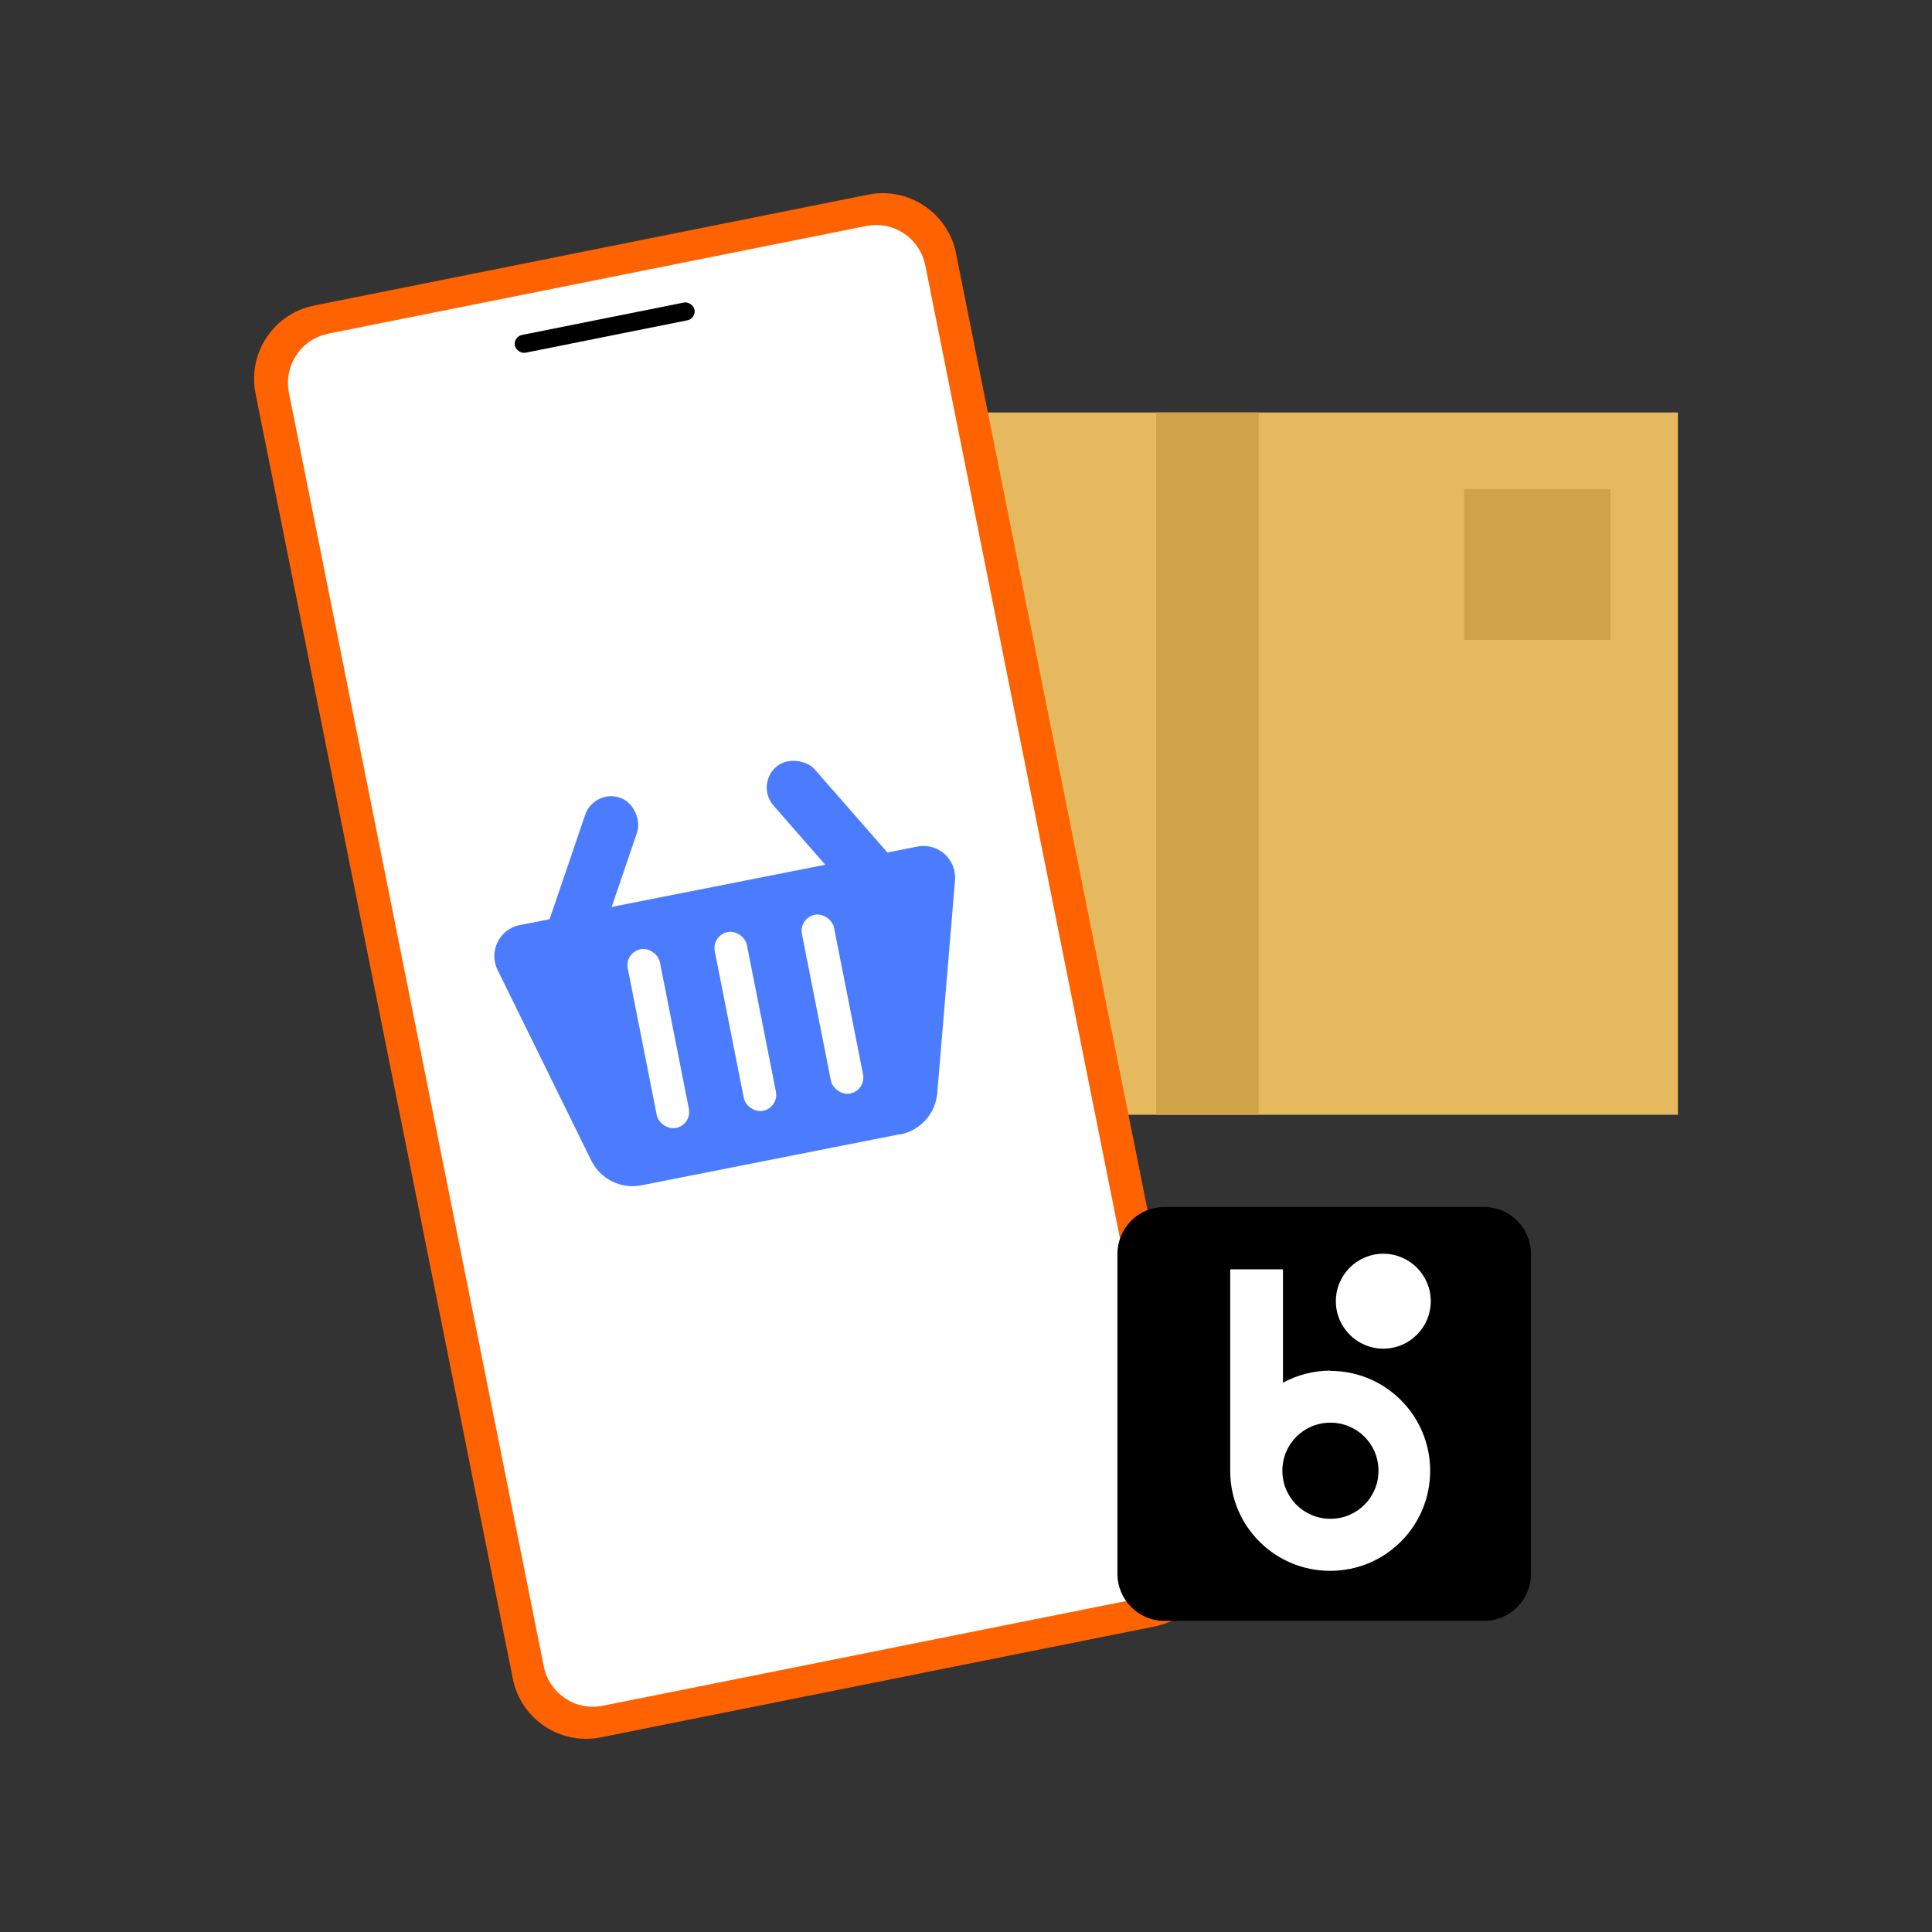
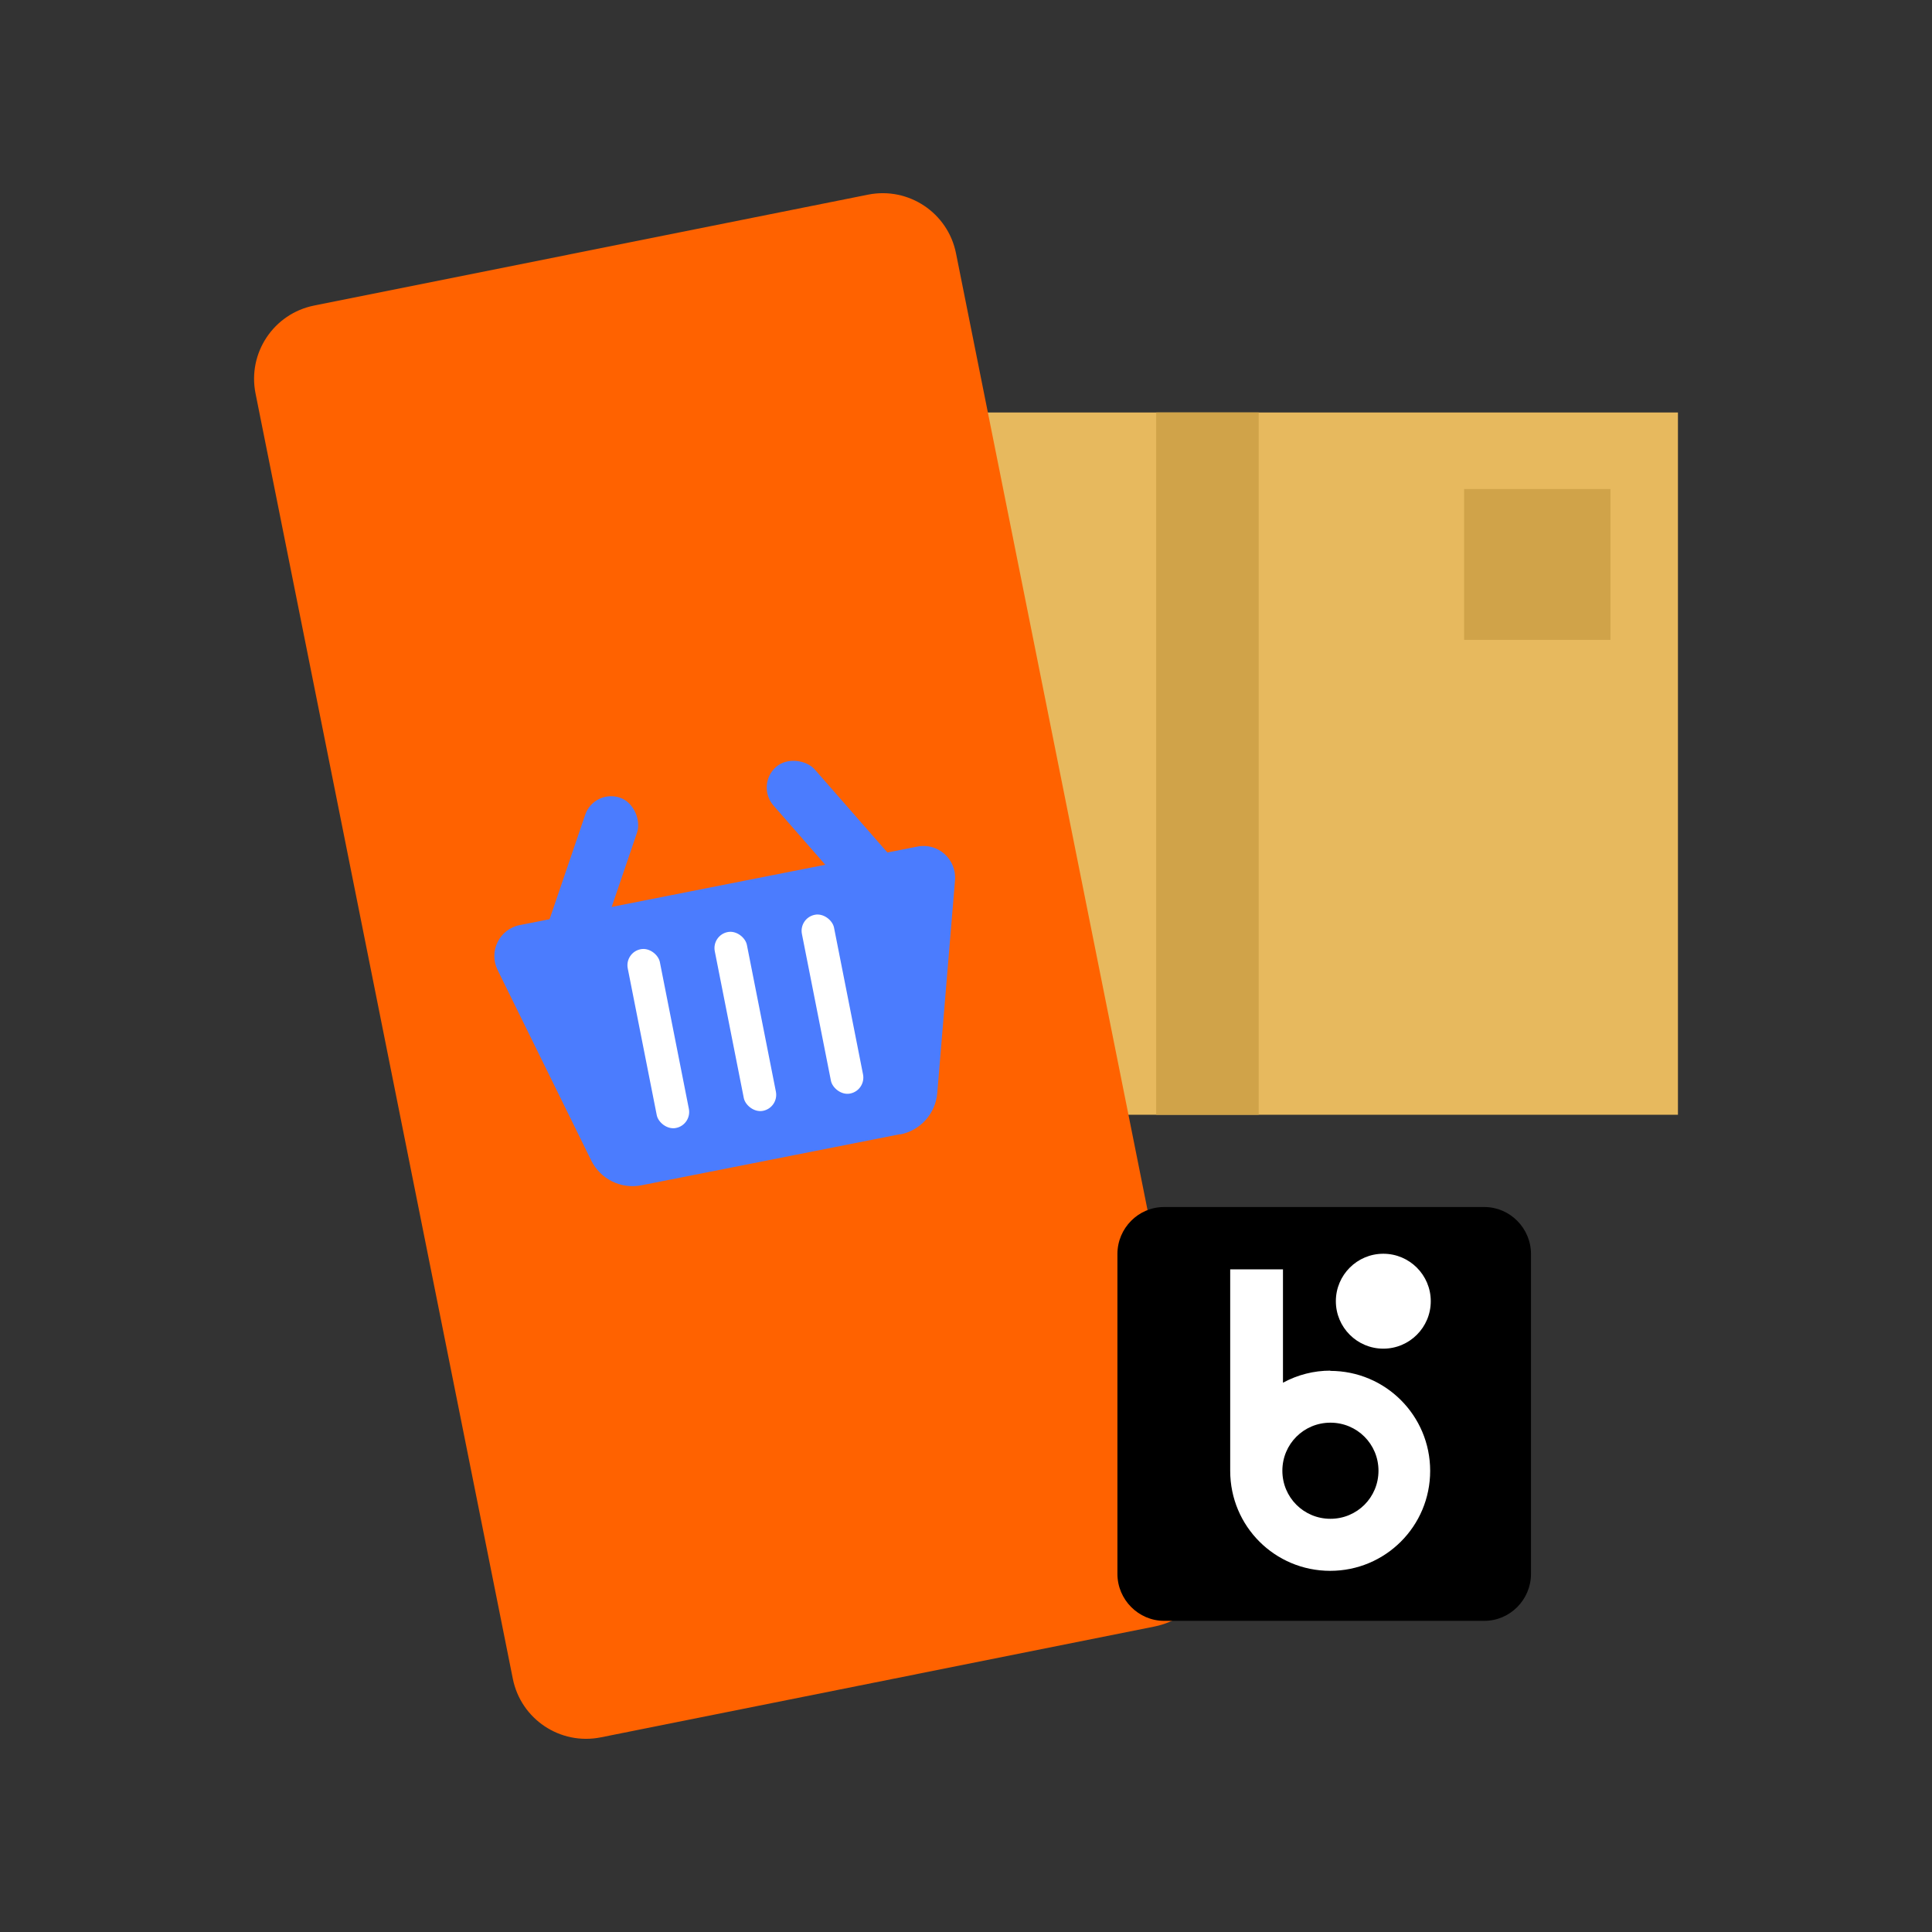
<svg xmlns="http://www.w3.org/2000/svg" id="Layer_1" data-name="Layer 1" viewBox="0 0 160 160">
  <rect x="0" y="0" width="160" height="160" fill="#333333" stroke="none" />
  <defs>
    <style>
      .cls-1 {
        fill: #4b7cfe;
      }

      .cls-2 {
        fill: #fff;
      }

      .cls-3 {
        fill: #d0a349;
      }

      .cls-4 {
        fill: #e7b95e;
      }

      .cls-5 {
        fill: #ff6200;
      }
    </style>
  </defs>
  <g>
    <rect class="cls-4" x="46.13" y="34.16" width="92.83" height="58.16" />
    <rect class="cls-3" x="95.75" y="34.16" width="8.49" height="58.16" />
    <rect class="cls-3" x="121.25" y="40.5" width="12.12" height="12.49" />
  </g>
  <g>
    <g>
      <path class="cls-5" d="M37.43,19.54h46.78c3.42,0,6.19,2.77,6.19,6.19v108.55c0,3.42-2.77,6.19-6.19,6.19h-46.78c-3.42,0-6.19-2.77-6.19-6.19V25.73c0-3.42,2.77-6.19,6.19-6.19Z" transform="translate(-14.52 13.49) rotate(-11.32)" />
-       <path class="cls-2" d="M27.15,27.64l44.62-8.93c2.24-.44,4.41,1.03,4.86,3.28l21.1,105.45c.45,2.27-.99,4.45-3.22,4.9l-44.62,8.93c-2.24.44-4.41-1.03-4.86-3.28L23.93,32.55c-.45-2.27.99-4.45,3.22-4.9h0Z" />
-       <rect x="42.49" y="26.39" width="15.17" height="1.5" rx=".75" ry=".75" transform="translate(-4.35 10.35) rotate(-11.32)" />
    </g>
    <g>
      <path class="cls-1" d="M74.54,93.93l-21.41,4.23c-1.7.34-3.41-.51-4.17-2.06l-7.75-15.77c-.76-1.54.15-3.39,1.84-3.72l32.92-6.5c1.71-.34,3.26,1.05,3.12,2.79l-1.47,17.62c-.14,1.7-1.39,3.1-3.07,3.43Z" />
      <g>
        <rect class="cls-2" x="67.58" y="75.62" width="2.71" height="15.09" rx="1.35" ry="1.35" transform="translate(-14.81 14.94) rotate(-11.18)" />
        <rect class="cls-2" x="53.16" y="78.47" width="2.71" height="15.09" rx="1.35" ry="1.35" transform="translate(-15.64 12.2) rotate(-11.18)" />
        <rect class="cls-2" x="60.37" y="77.05" width="2.71" height="15.09" rx="1.35" ry="1.35" transform="translate(-15.23 13.57) rotate(-11.18)" />
      </g>
      <g>
        <rect class="cls-1" x="46.72" y="65.68" width="4.54" height="14.65" rx="2.27" ry="2.27" transform="translate(71.8 157.9) rotate(-161.18)" />
        <rect class="cls-1" x="66.83" y="61.7" width="4.54" height="14.65" rx="2.27" ry="2.27" transform="translate(-28.36 62.57) rotate(-41.18)" />
      </g>
    </g>
  </g>
  <g>
    <path d="M122.93,99.96h-26.53c-2.12,0-3.86,1.75-3.86,3.89v26.49c0,2.14,1.75,3.89,3.86,3.89h26.53c2.12,0,3.86-1.75,3.86-3.89h0v-26.49c0-2.14-1.75-3.89-3.86-3.89Z" />
    <g>
      <circle class="cls-2" cx="114.56" cy="107.76" r="3.93" />
      <path class="cls-2" d="M110.18,113.51c-1.37,0-2.71.34-3.93,1v-9.39h-4.37v16.69c0,4.59,3.7,8.28,8.28,8.28s8.28-3.7,8.28-8.28-3.7-8.28-8.28-8.28h0l.02-.02ZM110.18,125.78c-2.21,0-3.98-1.77-3.98-3.98s1.77-3.98,3.98-3.98,3.98,1.77,3.98,3.98-1.77,3.98-3.98,3.98h0Z" />
    </g>
  </g>
</svg>